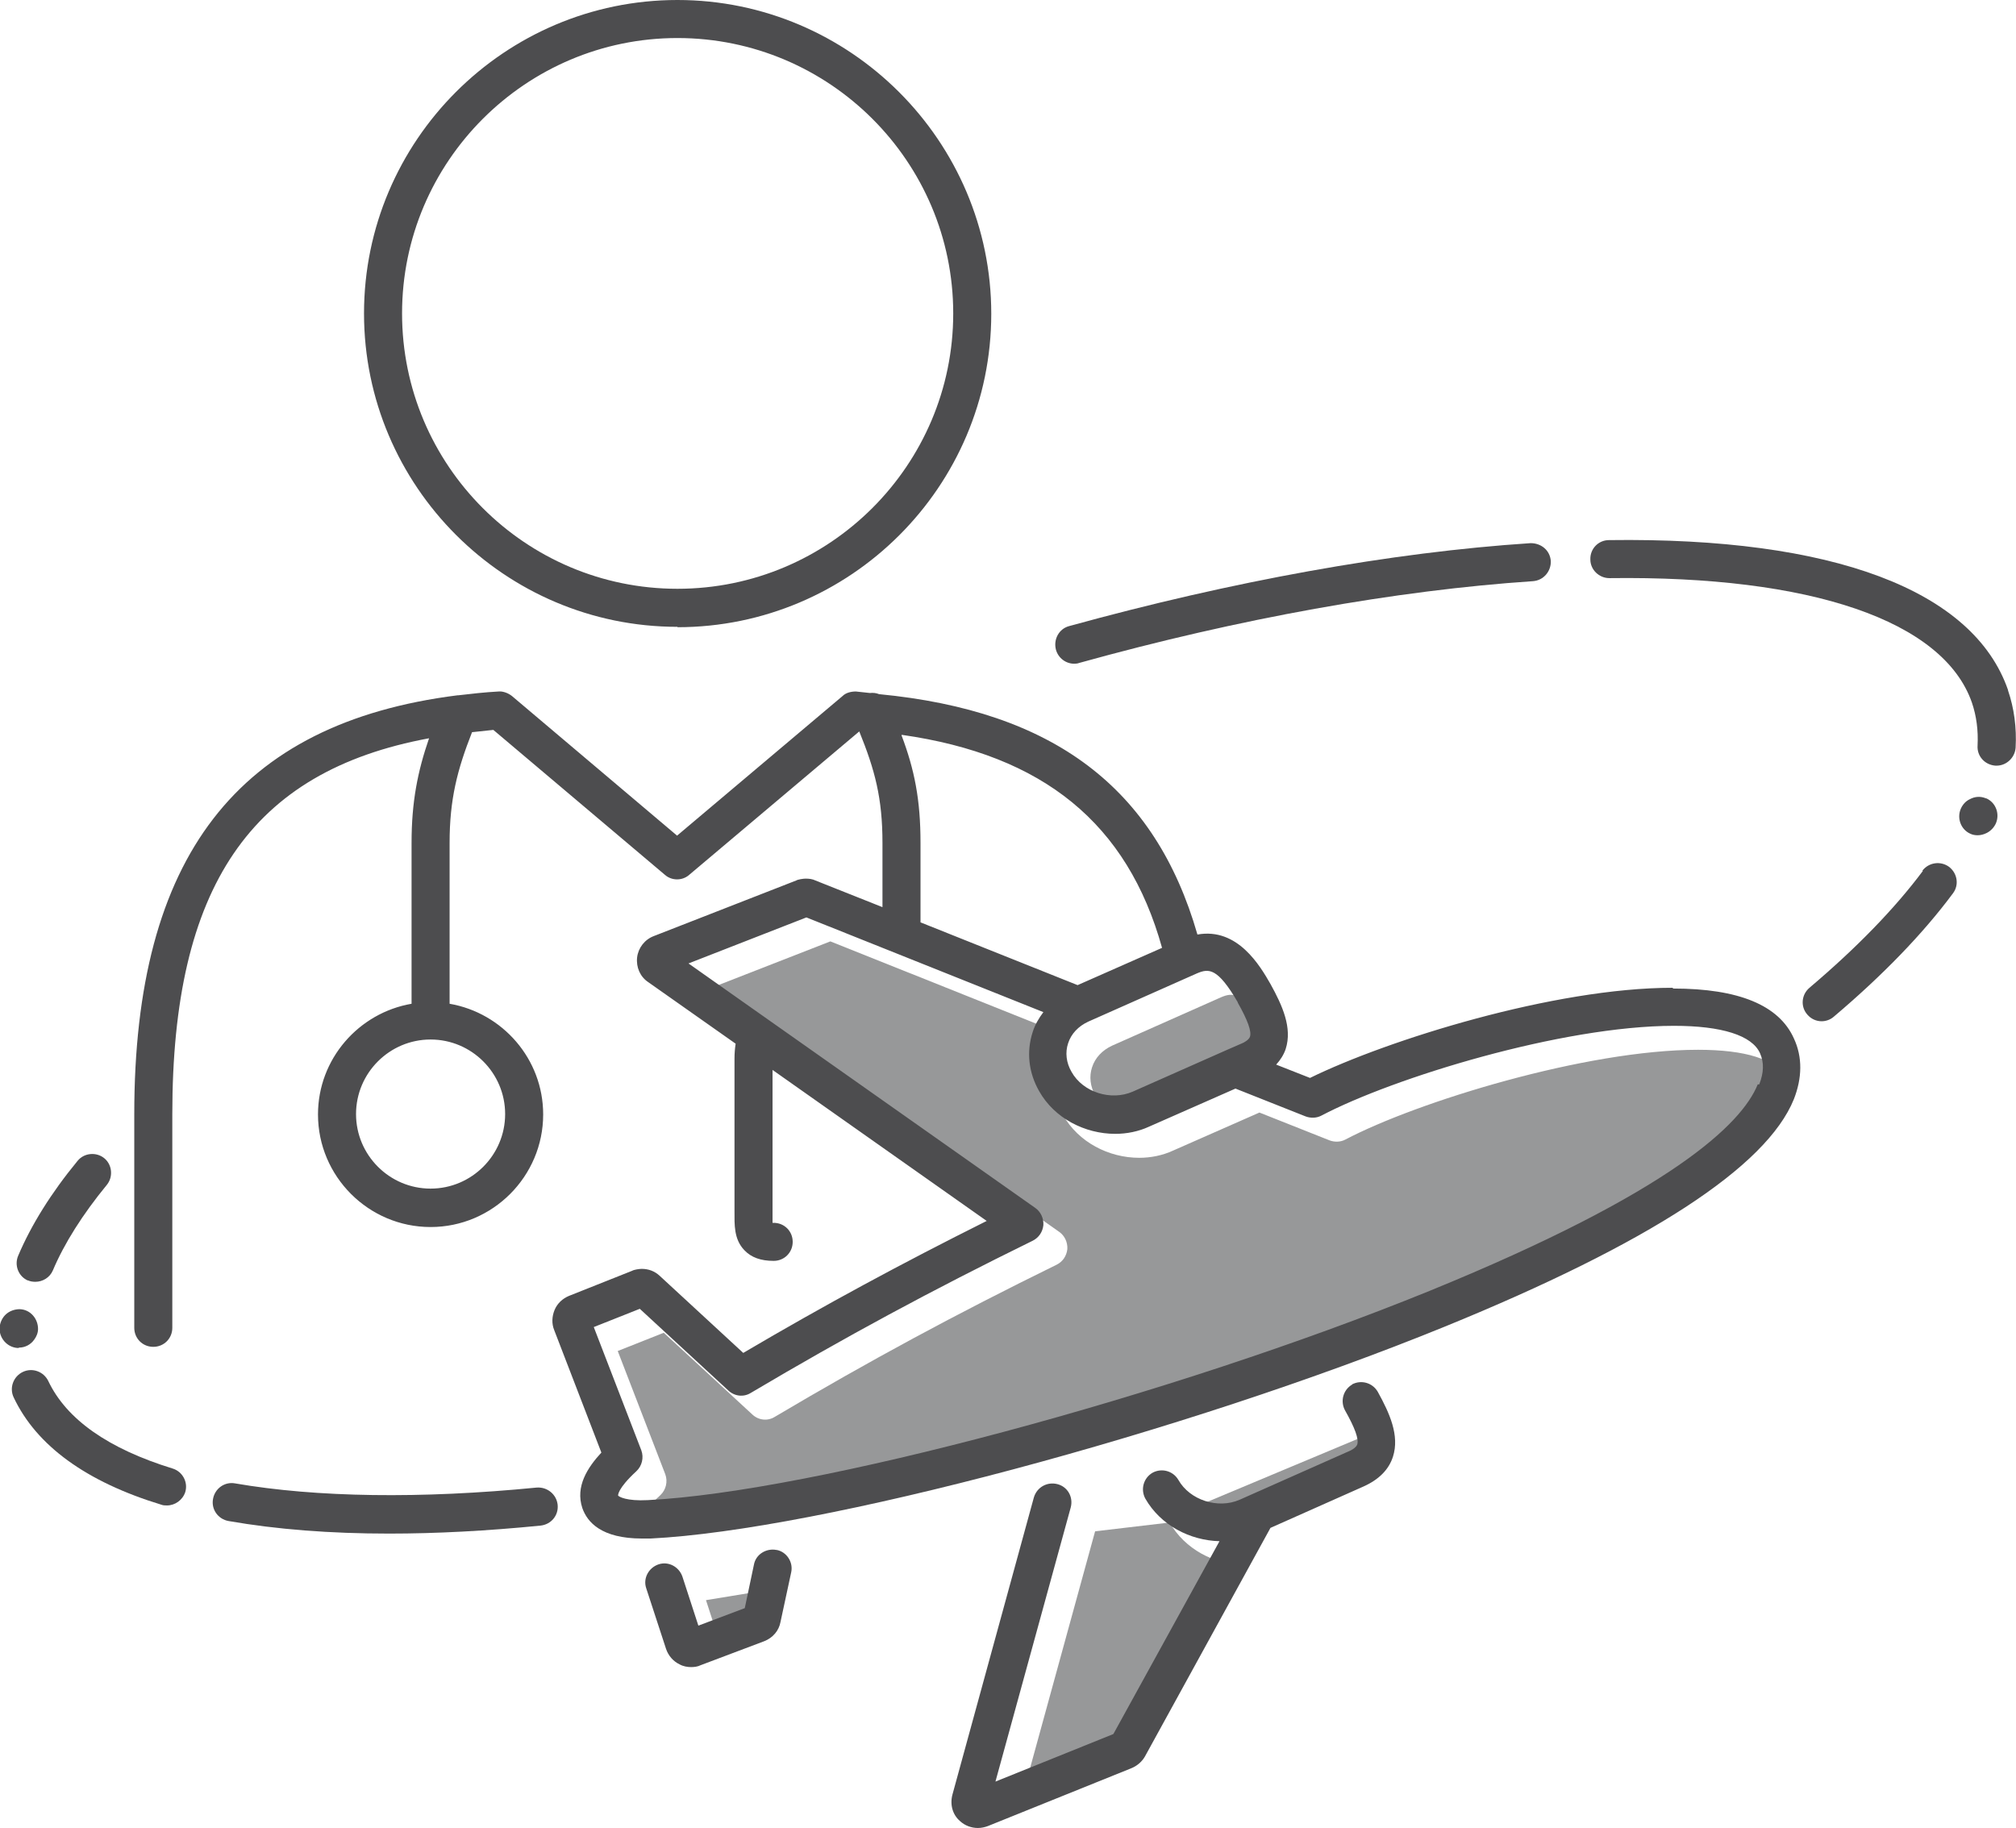
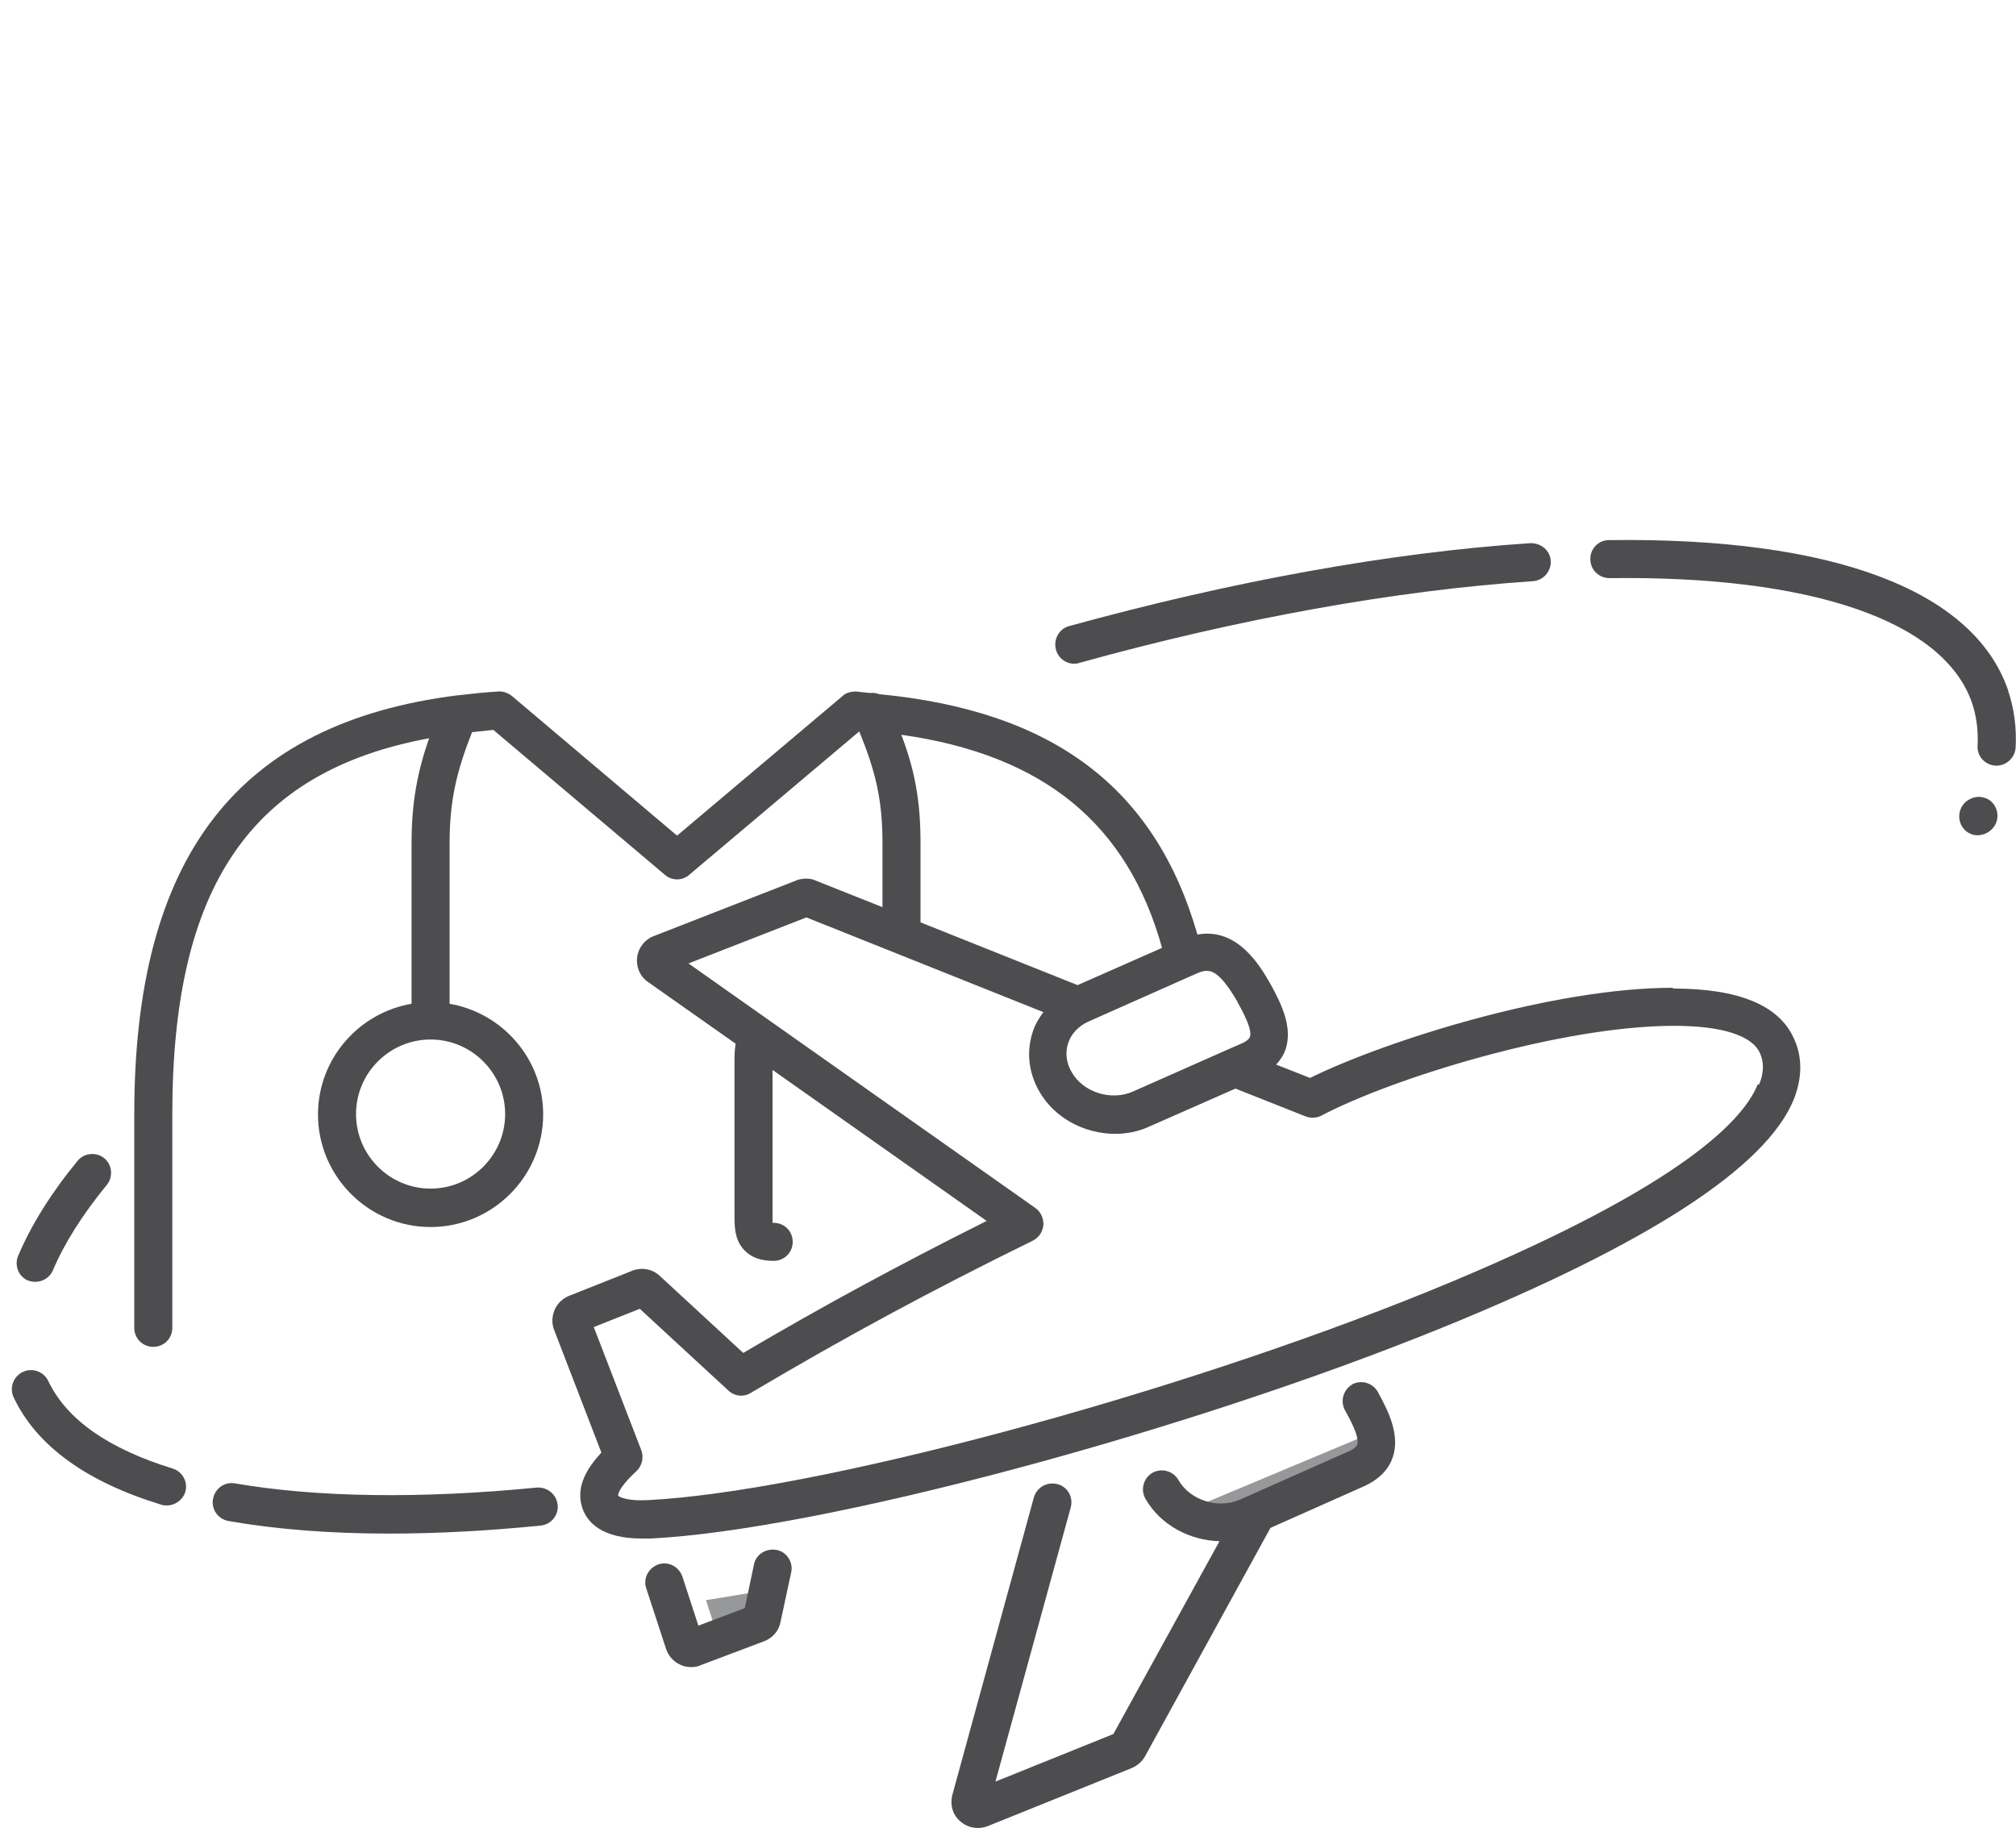
<svg xmlns="http://www.w3.org/2000/svg" id="FINAL_ART" data-name="FINAL ART" viewBox="0 0 53 48.06">
  <defs>
    <style>
      .cls-1 {
        fill: #979899;
      }

      .cls-2 {
        fill: #4d4d4f;
      }
    </style>
  </defs>
  <g id="Traveling_Physician" data-name="Traveling Physician">
    <g>
-       <path class="cls-1" d="m30.75,40.03c.4.7,1.17,1.1,1.95,1.12l-2.79,5.07-3.1,1.25,1.98-7.21,1.95-.23Z" />
      <path class="cls-1" d="m35.99,37.71c.26.46.37.76.32.9-.03.08-.15.15-.23.18l-2.86,1.27c-.57.25-1.31.01-1.61-.52l4.37-1.83Z" />
      <polygon class="cls-1" points="20.45 41.76 20.2 42.9 18.98 43.36 18.56 42.07 20.45 41.76" />
-       <path class="cls-1" d="m33.17,26.99c.26.46.37.76.32.9-.03.08-.15.15-.23.18l-.39.17s0,0,0,0l-2.46,1.09c-.57.25-1.31.02-1.61-.52-.14-.24-.17-.51-.09-.75.08-.25.27-.45.53-.57l2.86-1.27c.31-.13.54-.15,1.07.76Zm13.67,2.15c-.42,1.04-2.26,2.83-8.63,5.43-6.78,2.76-16.19,5.28-20.55,5.5-.56.03-.76-.09-.78-.12,0,0-.03-.17.48-.64.15-.14.2-.36.13-.55l-1.25-3.24,1.21-.48,2.33,2.15c.16.15.4.18.59.06,2.48-1.47,4.76-2.7,7.41-4,.16-.08.26-.23.28-.41.01-.18-.07-.35-.21-.45l-9.12-6.43,3.1-1.21,6.23,2.49c-.12.16-.22.33-.28.52-.17.52-.11,1.07.17,1.56.4.71,1.2,1.12,2,1.12.3,0,.61-.06.89-.19l2.27-1,1.84.73c.13.05.29.05.42-.02,1.88-.99,6.32-2.36,9.27-2.36,1.25,0,2.05.25,2.26.72.11.25.1.51-.02.82Z" />
    </g>
    <g>
      <path class="cls-2" d="m.73,33.66c.06.03.13.04.2.04.19,0,.38-.11.46-.3.3-.71.78-1.47,1.42-2.25.17-.21.14-.53-.07-.7-.21-.17-.53-.14-.7.07-.7.85-1.22,1.69-1.56,2.49-.11.25,0,.55.26.66Z" />
-       <path class="cls-2" d="m.5,35.43c.16,0,.31-.08.4-.21.06-.08.1-.18.1-.28,0-.27-.2-.51-.48-.52-.14,0-.28.05-.38.15-.08.08-.14.2-.15.33-.02.27.19.52.47.54.01,0,.02,0,.03,0Z" />
+       <path class="cls-2" d="m.5,35.43Z" />
      <path class="cls-2" d="m4.54,38.61c-1.69-.52-2.79-1.29-3.27-2.3-.12-.25-.42-.36-.67-.24-.25.12-.36.42-.24.67.6,1.27,1.91,2.22,3.88,2.82.05.02.1.02.15.02.21,0,.41-.14.48-.35.08-.26-.07-.54-.33-.62Z" />
      <path class="cls-2" d="m14.11,39.11c-3.05.3-5.79.26-7.93-.11-.27-.05-.53.13-.58.41-.05.27.13.53.41.58,1.26.22,2.67.33,4.22.33,1.24,0,2.57-.07,3.98-.21.28-.03.48-.27.45-.55-.03-.27-.27-.47-.55-.45Z" />
-       <path class="cls-2" d="m50.55,22.9c-.74.99-1.74,2.02-2.98,3.07-.21.18-.24.49-.06.7.1.12.24.18.38.18.11,0,.23-.04.32-.12,1.3-1.1,2.35-2.19,3.13-3.24.17-.22.12-.53-.1-.7-.22-.16-.53-.12-.7.1Z" />
      <path class="cls-2" d="m52.21,20.99c-.14-.06-.29-.05-.42.02-.11.05-.19.14-.24.25-.11.25,0,.55.25.66.06.03.13.04.19.04.08,0,.16-.02.24-.06.1-.05.19-.14.24-.25.11-.25,0-.55-.25-.66Z" />
      <path class="cls-2" d="m52.79,18.14c-.91-2.62-4.59-4.02-10.49-3.94-.28,0-.5.23-.49.51,0,.27.23.49.5.49h0c5.3-.07,8.78,1.12,9.53,3.27.12.35.17.73.15,1.13-.02.28.19.51.47.53,0,0,.02,0,.03,0,.26,0,.48-.21.5-.47.03-.53-.04-1.04-.2-1.51Z" />
      <path class="cls-2" d="m28.24,17.45s.09,0,.13-.02c4.21-1.17,8.34-1.91,11.93-2.15.28-.02.48-.26.47-.53-.02-.28-.25-.47-.53-.47-3.66.24-7.85,1-12.13,2.18-.27.07-.42.35-.35.62.06.22.26.37.48.37Z" />
      <path class="cls-2" d="m35.55,36.4c-.24.14-.32.44-.19.68.26.46.37.76.32.9-.03.08-.15.15-.23.18l-2.86,1.27c-.57.25-1.31.01-1.61-.52-.14-.24-.44-.32-.68-.19-.24.14-.32.44-.19.68.4.7,1.17,1.1,1.95,1.12l-2.79,5.07-3.1,1.25,1.98-7.21c.07-.27-.08-.54-.35-.61-.27-.07-.54.08-.62.35l-2.14,7.81c-.07.26,0,.53.2.7.13.12.3.18.47.18.09,0,.18-.02.26-.05l3.77-1.52c.15-.06.28-.17.36-.31l3.3-6.01,2.45-1.09c.4-.18.66-.44.77-.78.18-.56-.09-1.15-.4-1.71-.14-.24-.44-.32-.68-.19Z" />
      <path class="cls-2" d="m20.41,40.75c-.26-.05-.54.11-.59.39l-.24,1.14-1.22.46-.42-1.29c-.09-.26-.37-.41-.63-.32-.26.09-.41.37-.32.63l.52,1.59c.06.18.19.33.36.41.09.05.2.07.3.07.08,0,.17-.01.25-.05l1.67-.63c.23-.09.39-.28.43-.51l.28-1.3c.06-.27-.12-.54-.38-.59Z" />
      <path class="cls-2" d="m43.97,25.97c-3.11,0-7.49,1.37-9.53,2.37l-.89-.35c.11-.12.2-.26.25-.41.18-.56-.09-1.15-.4-1.71-.27-.47-.86-1.49-1.92-1.3-1.11-3.86-3.79-5.88-8.37-6.32-.07-.03-.16-.04-.24-.03-.13-.01-.24-.03-.37-.04-.12,0-.26.03-.35.12l-4.35,3.67-4.34-3.67c-.1-.08-.24-.13-.35-.12-.37.02-.72.06-1.06.1,0,0-.01,0-.02,0-5.79.73-8.5,4.25-8.5,11.01v5.62c0,.28.22.5.5.5s.5-.22.5-.5v-5.62c0-5.96,2.05-9.01,6.75-9.88-.3.87-.46,1.67-.46,2.75v4.23c-1.39.24-2.46,1.45-2.46,2.91,0,1.63,1.33,2.96,2.96,2.96s2.96-1.33,2.96-2.96c0-1.46-1.07-2.67-2.46-2.91v-4.23c0-1.14.2-1.92.59-2.91.19-.02.37-.04.56-.06l4.51,3.81c.18.16.46.16.64,0l4.47-3.77c.41,1.01.61,1.75.61,2.93v1.69l-1.76-.7c-.08-.04-.17-.05-.26-.05-.06,0-.2.02-.25.05l-3.74,1.46c-.24.09-.41.31-.44.56-.03.26.08.51.29.65l2.3,1.62c-.02.13-.03.26-.03.39v4.02c0,.34-.02.73.26,1.02.18.19.43.28.77.28.28,0,.5-.22.5-.5s-.22-.5-.5-.5c-.01,0-.02,0-.03,0,0-.08,0-.18,0-.27v-3.75s5.63,3.97,5.63,3.97c-2.24,1.12-4.26,2.21-6.4,3.47l-2.2-2.03c-.13-.12-.29-.18-.47-.18-.06,0-.2.02-.25.05l-1.66.66c-.17.07-.31.2-.38.37-.07.17-.08.36-.01.53l1.24,3.22c-.36.39-.69.89-.5,1.46.13.37.5.8,1.57.8.07,0,.14,0,.22,0,4.45-.22,14.01-2.77,20.88-5.57,5.37-2.19,8.46-4.2,9.18-5.98.22-.56.23-1.11,0-1.6-.39-.87-1.45-1.31-3.17-1.31Zm-30.69,3.32c0,1.08-.88,1.96-1.96,1.96s-1.96-.88-1.96-1.96.88-1.96,1.96-1.96,1.96.88,1.96,1.96Zm19.26-2.93c.26.46.37.76.32.9-.03.08-.15.15-.23.18l-.39.17s0,0,0,0l-2.46,1.09c-.57.25-1.31.02-1.61-.52-.14-.24-.17-.51-.09-.75.08-.25.27-.45.53-.57l2.86-1.27c.31-.13.54-.15,1.07.76Zm-8.83-7.04c3.72.53,5.93,2.33,6.84,5.6l-2.22.98-4.13-1.65v-2.09c0-1.14-.16-1.93-.5-2.83Zm22.5,9.19c-.42,1.04-2.26,2.83-8.63,5.43-6.78,2.76-16.19,5.28-20.55,5.5-.56.03-.76-.09-.78-.12,0,0-.03-.17.48-.64.15-.14.2-.36.13-.55l-1.25-3.24,1.21-.48,2.33,2.15c.16.15.4.18.59.06,2.48-1.47,4.76-2.7,7.41-4,.16-.08.26-.23.28-.41.01-.18-.07-.35-.21-.45l-9.12-6.43,3.1-1.21,6.23,2.49c-.12.16-.22.33-.28.52-.17.52-.11,1.07.17,1.56.4.71,1.2,1.12,2,1.12.3,0,.61-.06.89-.19l2.27-1,1.84.73c.13.05.29.05.42-.02,1.88-.99,6.32-2.36,9.27-2.36,1.25,0,2.05.25,2.26.72.11.25.1.51-.02.82Z" />
-       <path class="cls-2" d="m17.81,16.49c4.55,0,8.25-3.7,8.25-8.24S22.35,0,17.81,0s-8.24,3.7-8.24,8.24,3.7,8.24,8.24,8.24Zm0-15.49c4,0,7.25,3.25,7.25,7.24s-3.25,7.24-7.25,7.24-7.24-3.25-7.24-7.24,3.25-7.24,7.24-7.24Z" />
    </g>
  </g>
</svg>